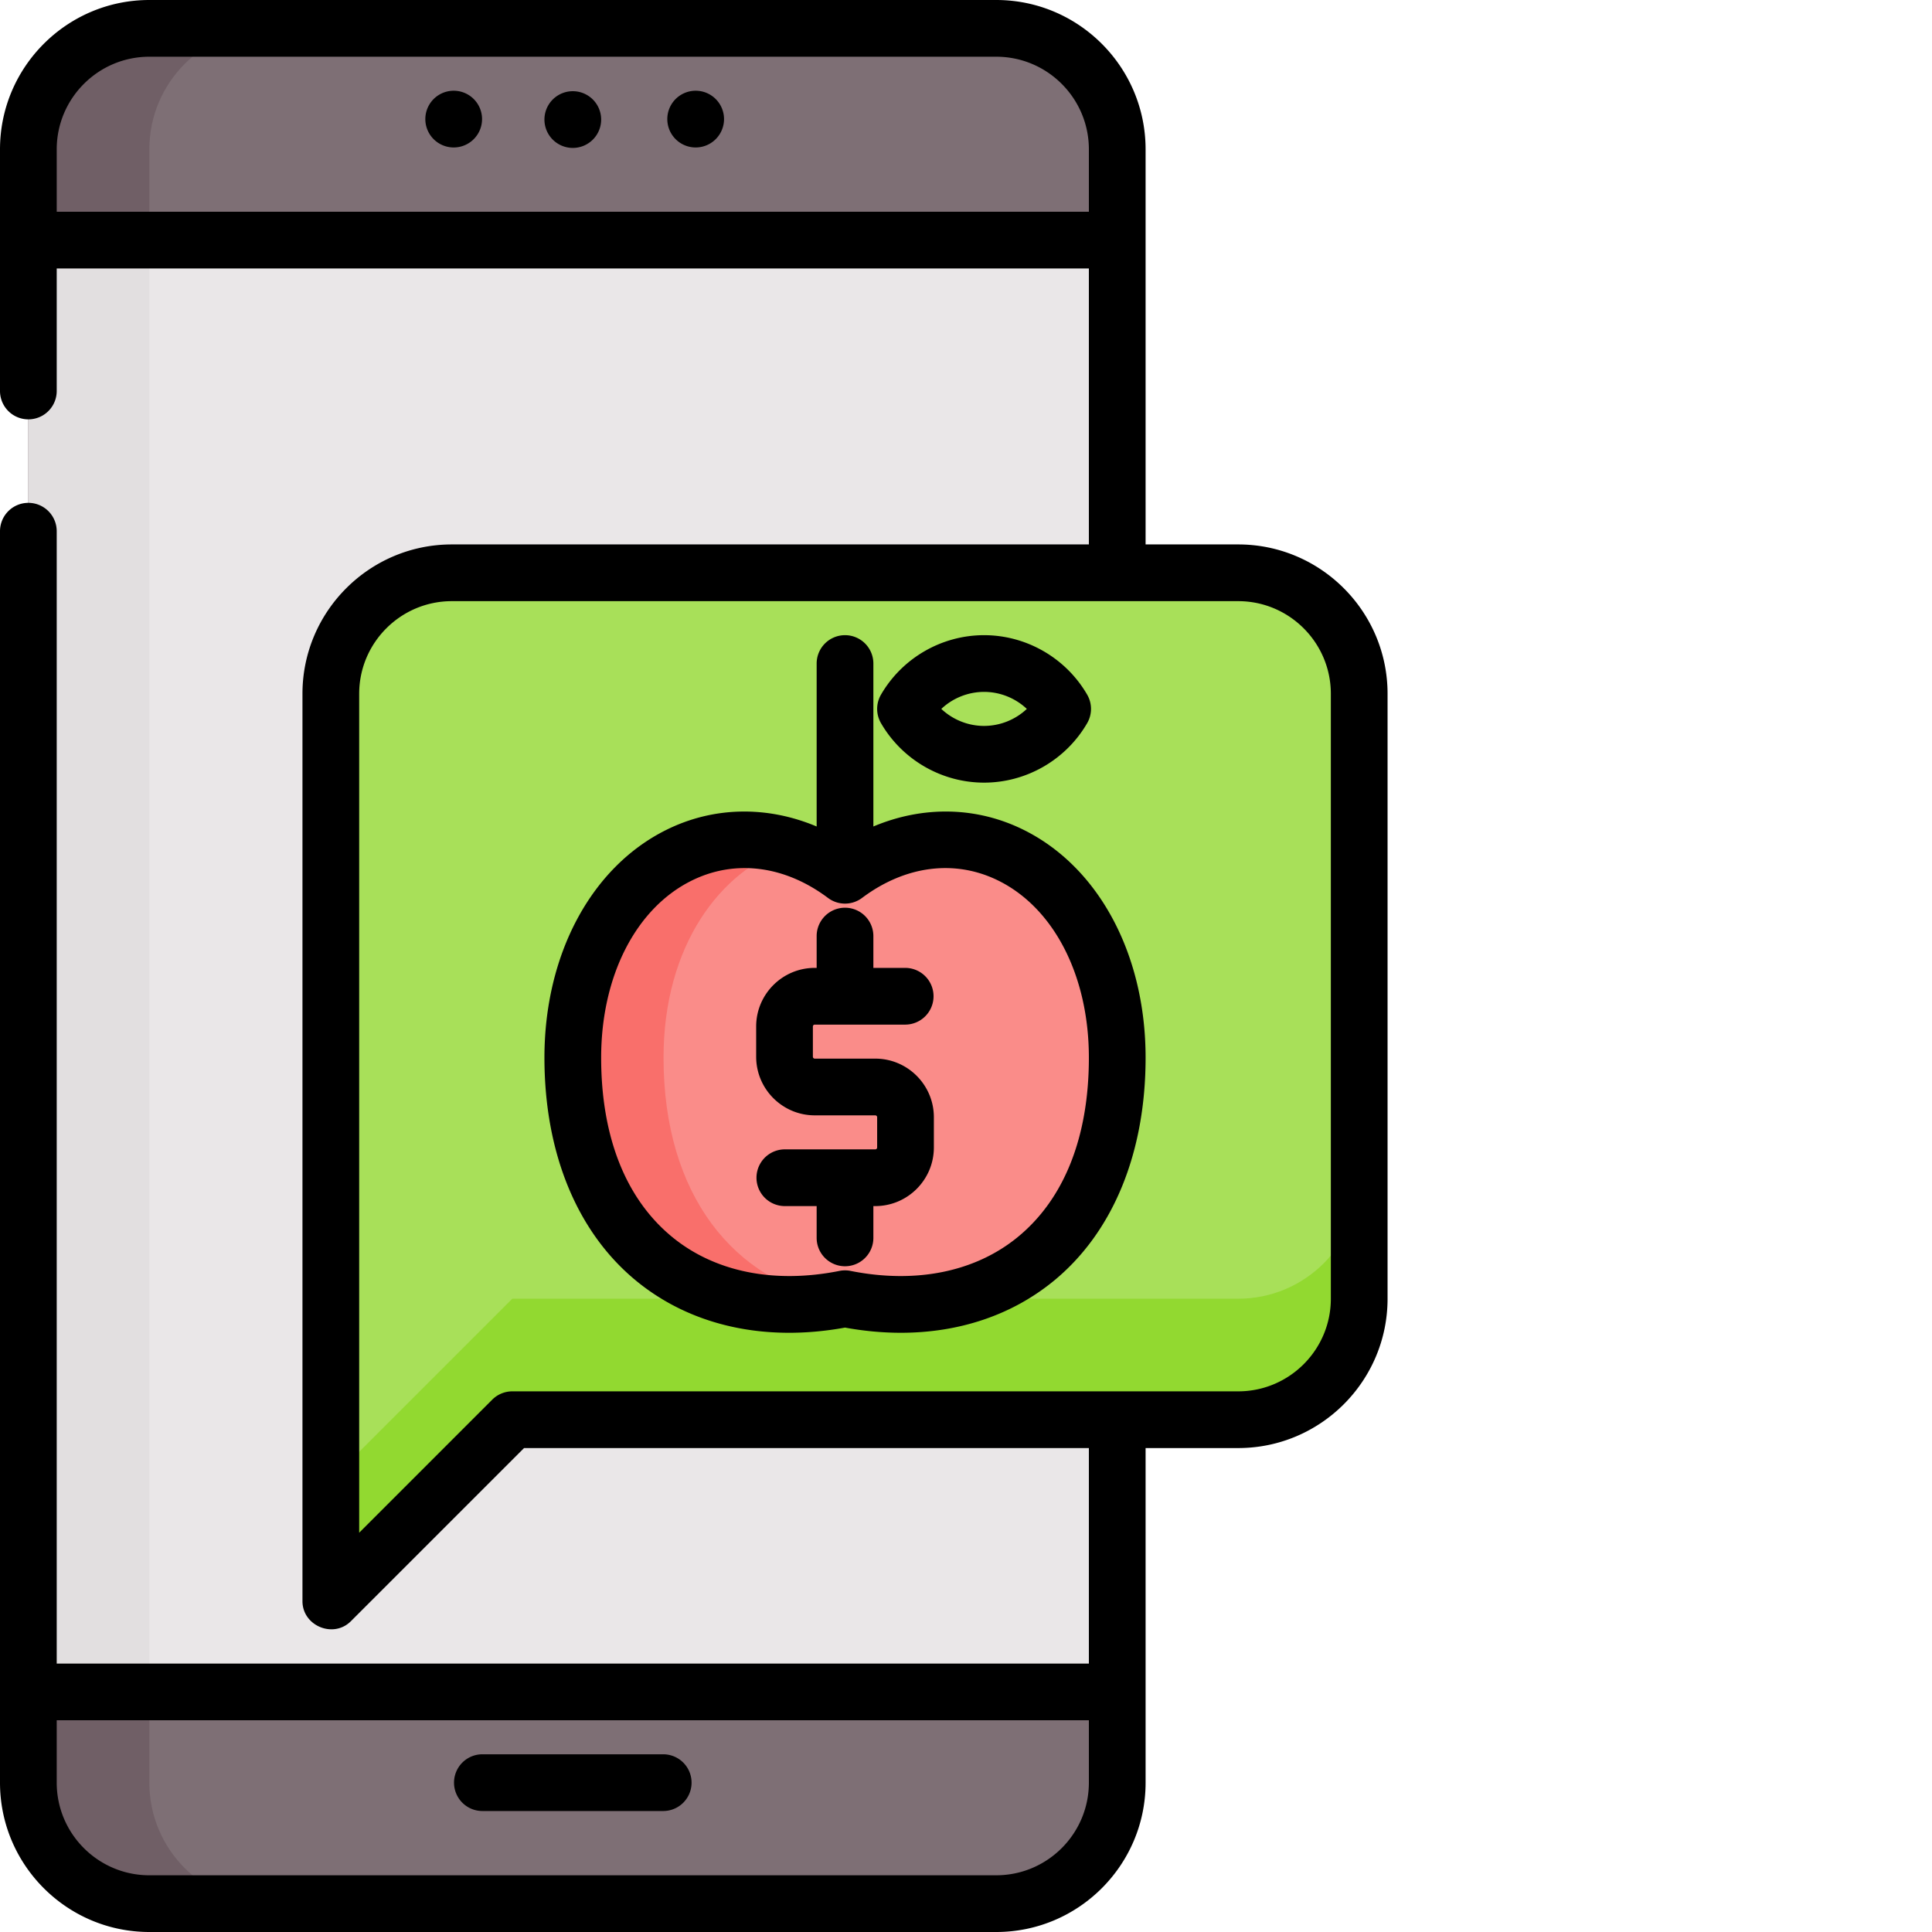
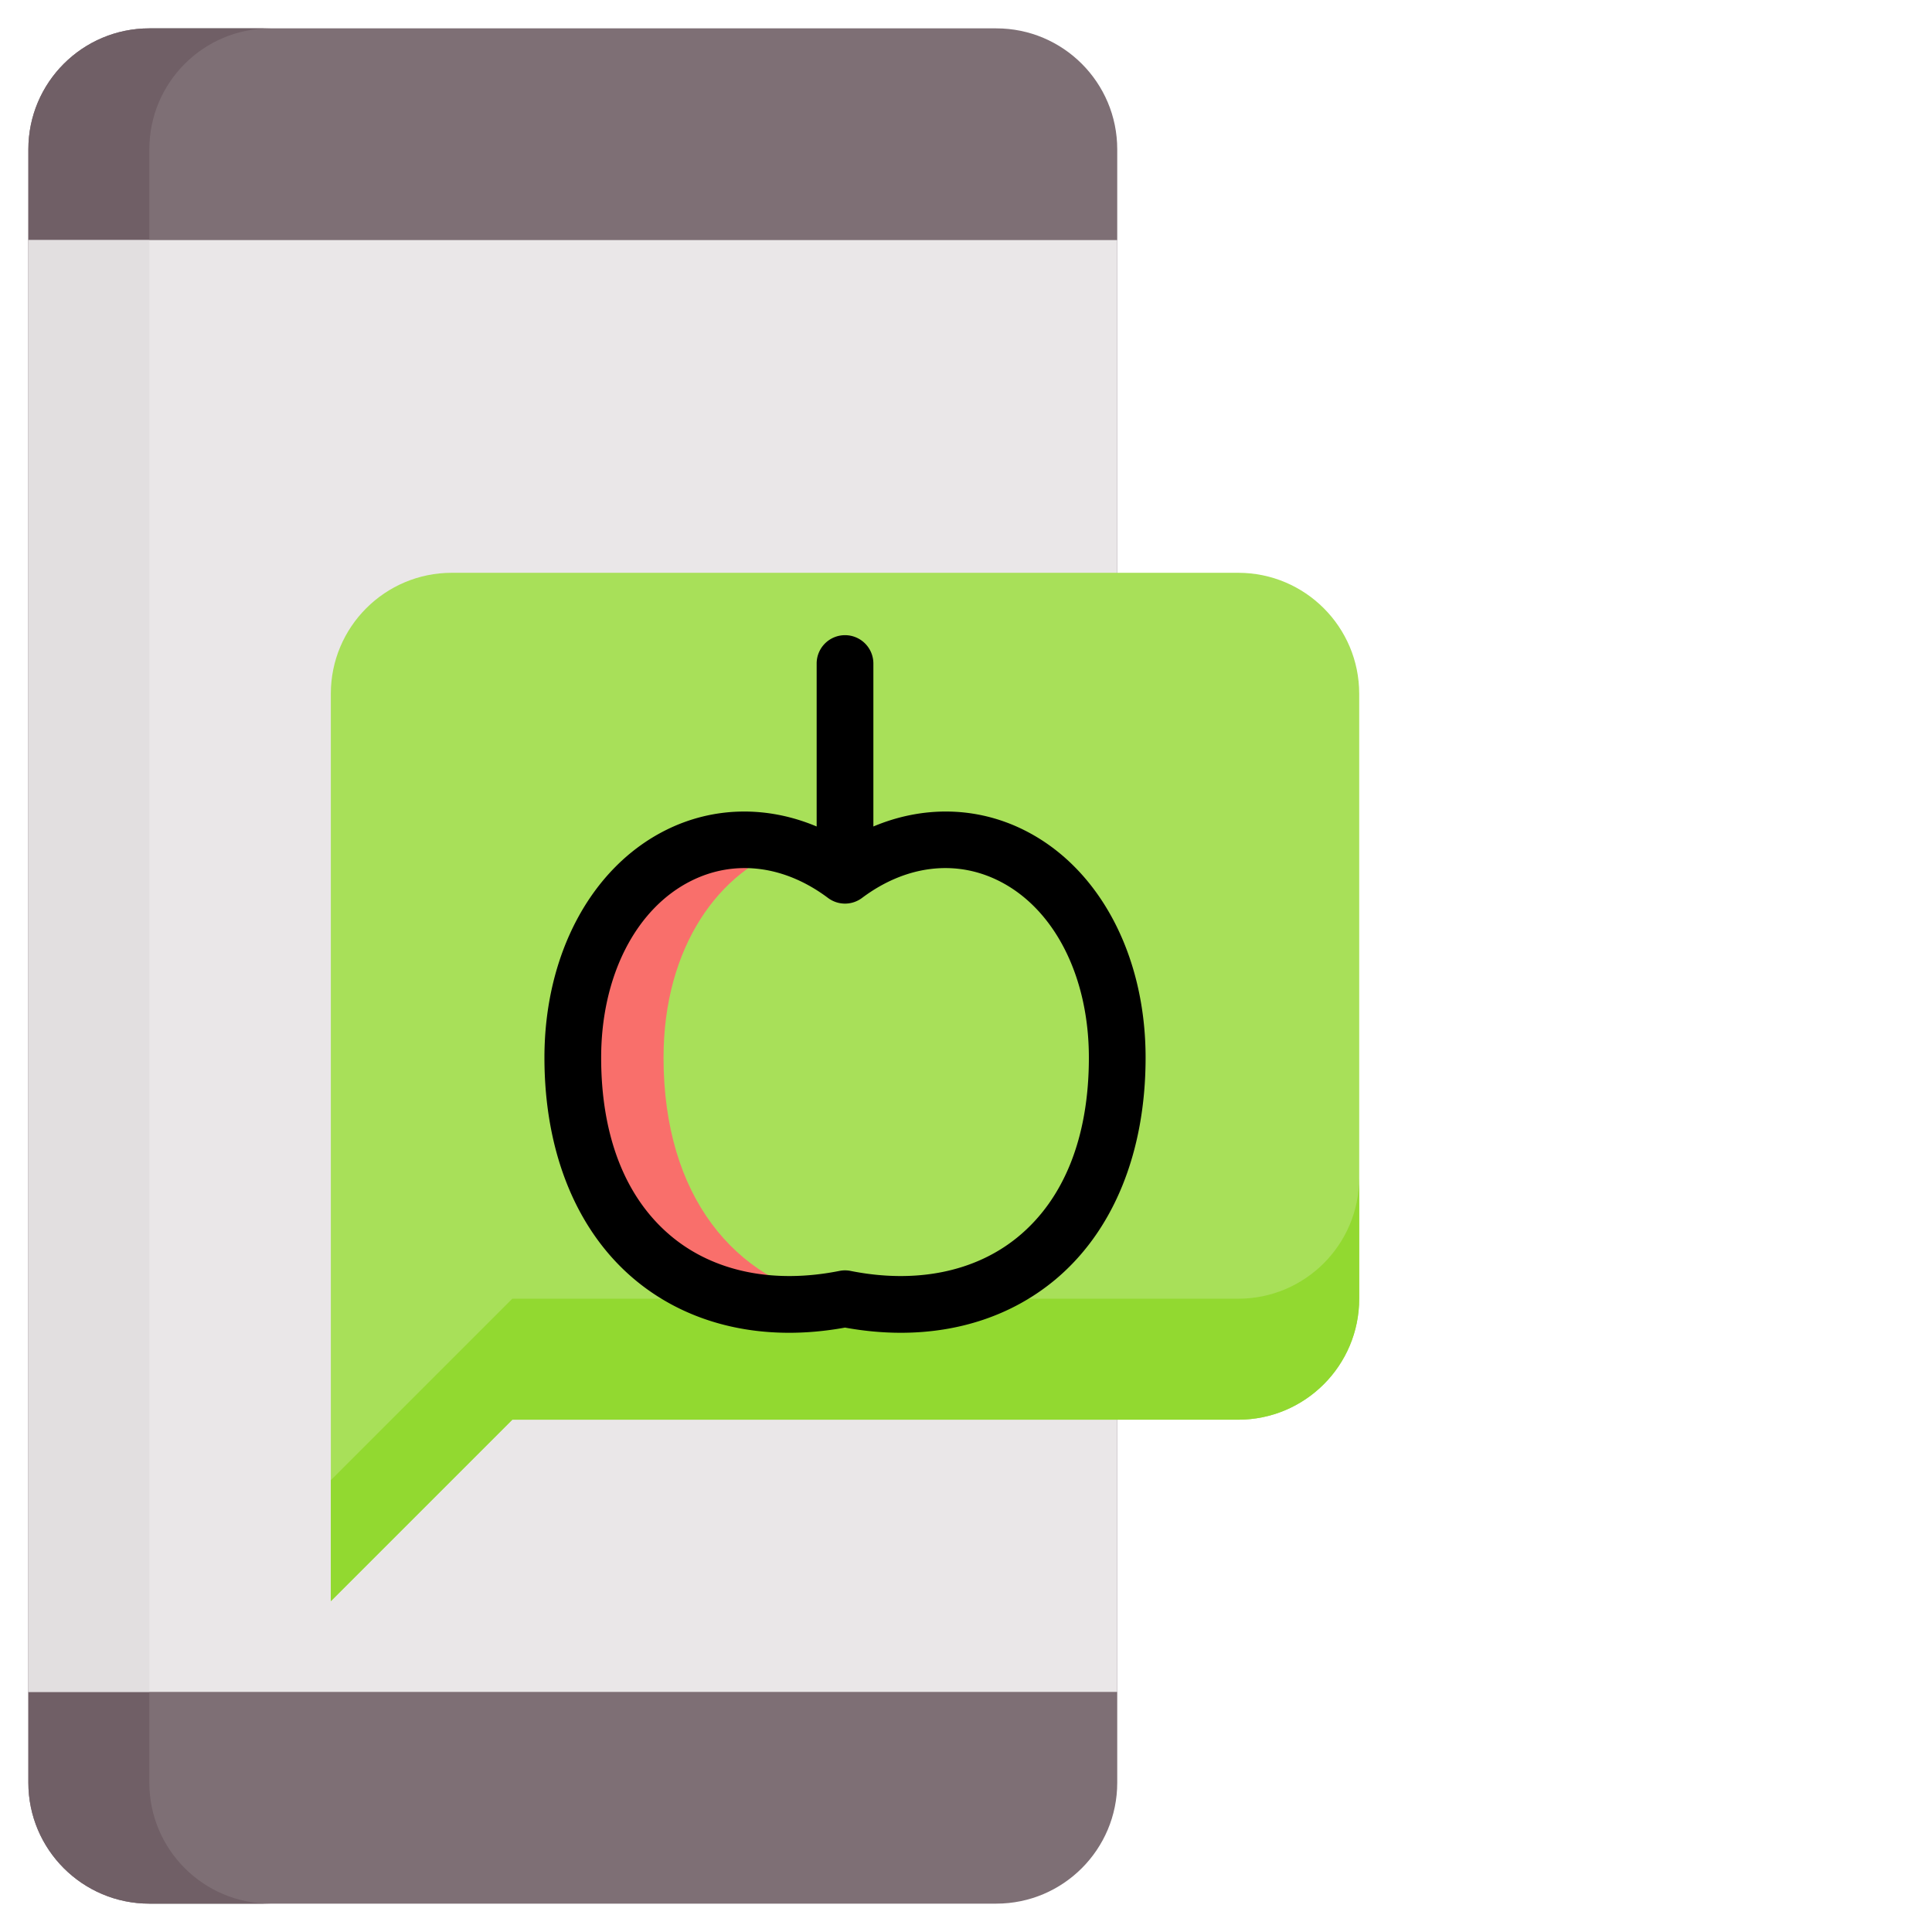
<svg xmlns="http://www.w3.org/2000/svg" version="1.1" width="512" height="512" x="0" y="0" viewBox="0 0 512 512" style="enable-background:new 0 0 512 512" xml:space="preserve">
  <g>
    <path d="M264.016 504.484H39.578c-17.707 0-32.062-14.355-32.062-32.062V39.578c0-17.707 14.355-32.062 32.062-32.062h224.438c17.707 0 32.062 14.355 32.062 32.062v432.844c0 17.707-14.355 32.062-32.062 32.062Zm0 0" style="stroke:none;fill-rule:nonzero;fill-opacity:1;" fill="#7E6F75" data-original="#7e6f75" />
    <path d="M39.578 472.422V39.578c0-17.707 14.356-32.062 32.063-32.062H39.578c-17.707 0-32.062 14.355-32.062 32.062v432.844c0 17.707 14.355 32.062 32.062 32.062h32.063c-17.707 0-32.063-14.355-32.063-32.062Zm0 0" style="stroke:none;fill-rule:nonzero;fill-opacity:1;" fill="#705F66" data-original="#705f66" />
    <path d="M7.516 63.625h288.562v384.75H7.516Zm0 0" style="stroke:none;fill-rule:nonzero;fill-opacity:1;" fill="#EAE7E8" data-original="#eae7e8" />
    <path d="M7.516 63.625h32.062v384.75H7.516Zm0 0" style="stroke:none;fill-rule:nonzero;fill-opacity:1;" fill="#E2DFE0" data-original="#e2dfe0" />
    <path d="M328.14 376.234H135.767l-48.094 48.094V183.86c0-17.707 14.355-32.062 32.062-32.062h208.407c17.707 0 32.062 14.355 32.062 32.062v160.313c0 17.707-14.355 32.062-32.062 32.062Zm0 0" style="stroke:none;fill-rule:nonzero;fill-opacity:1;" fill="#A8E059" data-original="#a8e059" />
    <path d="M328.14 344.172H135.767l-48.094 48.094v32.062l48.094-48.094H328.14c17.707 0 32.062-14.355 32.062-32.062v-32.063c0 17.707-14.355 32.063-32.062 32.063Zm0 0" style="stroke:none;fill-rule:nonzero;fill-opacity:1;" fill="#92D930" data-original="#92d930" />
-     <path d="M223.938 231.953c-32.063-24.047-72.141 0-72.141 48.332 0 47.856 32.062 71.902 72.14 63.887 40.079 8.015 72.141-16.031 72.141-63.887 0-48.332-40.078-72.379-72.14-48.332Zm0 0" style="stroke:none;fill-rule:nonzero;fill-opacity:1;" fill="#FA8C89" data-original="#fa8c89" />
    <path d="M175.844 280.285c0-29.387 14.816-49.789 33.636-55.87-28.488-8.935-57.683 14.62-57.683 55.87 0 46.86 30.746 70.871 69.656 64.324-26.8-5.02-45.61-27.68-45.61-64.324Zm0 0" style="stroke:none;fill-rule:nonzero;fill-opacity:1;" fill="#F96F6B" data-original="#f96f6b" />
    <path d="M260.79 175.844c-8.9 0-16.665 4.836-20.821 12.023 4.156 7.188 11.922 12.024 20.82 12.024 8.902 0 16.664-4.836 20.824-12.024-4.16-7.187-11.922-12.023-20.824-12.023Zm0 0" style="stroke:none;fill-rule:nonzero;fill-opacity:1;" fill="#A8E059" data-original="#a8e059" />
-     <path d="M159.313 31.563a7.516 7.516 0 1 1-15.03-.001 7.516 7.516 0 0 1 15.03 0ZM191.875 31.563a7.516 7.516 0 1 1-15.032-.001 7.516 7.516 0 0 1 15.032 0ZM127.75 31.563a7.516 7.516 0 1 1-15.032-.001 7.516 7.516 0 0 1 15.032 0ZM175.844 464.906H127.75a7.516 7.516 0 0 0 0 15.031h48.094a7.516 7.516 0 0 0 0-15.031Zm0 0" style="stroke:none;fill-rule:nonzero;fill-opacity:1;" fill="#000000" data-original="#000000" />
-     <path d="M328.14 144.281h-24.546V39.578C303.594 17.754 285.84 0 264.016 0H39.578C17.754 0 0 17.754 0 39.578v64.125a7.516 7.516 0 0 0 15.031 0V71.141h273.531v73.14H119.734c-21.824 0-39.578 17.754-39.578 39.578v240.47c0 6.538 8.188 9.952 12.828 5.312l45.895-45.891h149.684v57.11H15.03V140.772a7.515 7.515 0 0 0-7.515-7.511A7.513 7.513 0 0 0 0 140.773v331.649C0 494.246 17.754 512 39.578 512h224.438c21.824 0 39.578-17.754 39.578-39.578V383.75h24.547c21.824 0 39.578-17.754 39.578-39.578V183.859c0-21.824-17.754-39.578-39.578-39.578ZM15.032 56.11V39.58c0-13.536 11.008-24.548 24.547-24.548h224.438c13.535 0 24.546 11.012 24.546 24.547V56.11Zm248.985 440.86H39.578c-13.539 0-24.547-11.012-24.547-24.547V455.89h273.531v16.53c0 13.536-11.011 24.548-24.546 24.548Zm88.671-152.797c0 13.535-11.011 24.547-24.546 24.547H135.766a7.53 7.53 0 0 0-5.317 2.203l-35.262 35.265V183.86c0-13.535 11.012-24.547 24.547-24.547H328.14c13.536 0 24.548 11.012 24.548 24.547Zm0 0" style="stroke:none;fill-rule:nonzero;fill-opacity:1;" fill="#000000" data-original="#000000" />
    <path d="M271.422 219.992c-12.582-6.293-26.828-6.496-39.969-.965v-43.183a7.514 7.514 0 0 0-7.516-7.516 7.514 7.514 0 0 0-7.515 7.516v43.183c-13.14-5.53-27.387-5.328-39.969.965-19.844 9.918-32.172 33.024-32.172 60.293 0 25.285 8.649 46.297 24.348 59.168 14.488 11.879 34.078 16.25 55.309 12.371 5.042.922 9.996 1.375 14.808 1.375 15.441 0 29.453-4.691 40.5-13.746 15.7-12.871 24.348-33.883 24.348-59.168 0-27.27-12.328-50.375-32.172-60.293Zm-1.707 107.84c-11.274 9.246-27.012 12.43-44.305 8.973a7.474 7.474 0 0 0-1.472-.149c-.497 0-.989.051-1.477.149-17.293 3.457-33.027.273-44.305-8.973-12.328-10.11-18.844-26.55-18.844-47.547 0-21.539 9.141-39.492 23.86-46.851 11.52-5.762 24.734-4.11 36.258 4.53a7.512 7.512 0 0 0 9.015 0c11.52-8.64 24.735-10.292 36.258-4.53 14.715 7.359 23.86 25.312 23.86 46.851 0 20.996-6.516 37.438-18.848 47.547Zm0 0" style="stroke:none;fill-rule:nonzero;fill-opacity:1;" fill="#000000" data-original="#000000" />
-     <path d="M260.79 207.406c11.226 0 21.694-6.047 27.327-15.773a7.52 7.52 0 0 0 0-7.531c-5.633-9.73-16.101-15.774-27.328-15.774-11.223 0-21.691 6.043-27.324 15.774a7.52 7.52 0 0 0 0 7.53c5.633 9.727 16.101 15.774 27.324 15.774Zm0-24.047c4.253 0 8.3 1.657 11.331 4.508a16.584 16.584 0 0 1-11.332 4.508c-4.254 0-8.3-1.66-11.332-4.508a16.573 16.573 0 0 1 11.332-4.508ZM215.922 271.531h24.047a7.516 7.516 0 0 0 0-15.031h-8.516v-8.516a7.516 7.516 0 0 0-15.031 0v8.516h-.5c-8.563 0-15.531 6.969-15.531 15.531v8.016c0 8.562 6.968 15.531 15.53 15.531h16.032c.277 0 .5.223.5.5v8.016c0 .277-.223.5-.5.5h-24.047a7.516 7.516 0 0 0 0 15.031h8.516v8.516a7.516 7.516 0 0 0 15.031 0v-8.516h.5c8.563 0 15.531-6.969 15.531-15.531v-8.016c0-8.562-6.968-15.531-15.53-15.531h-16.032a.498.498 0 0 1-.5-.5v-8.016c0-.277.223-.5.5-.5Zm0 0" style="stroke:none;fill-rule:nonzero;fill-opacity:1;" fill="#000000" data-original="#000000" />
  </g>
</svg>